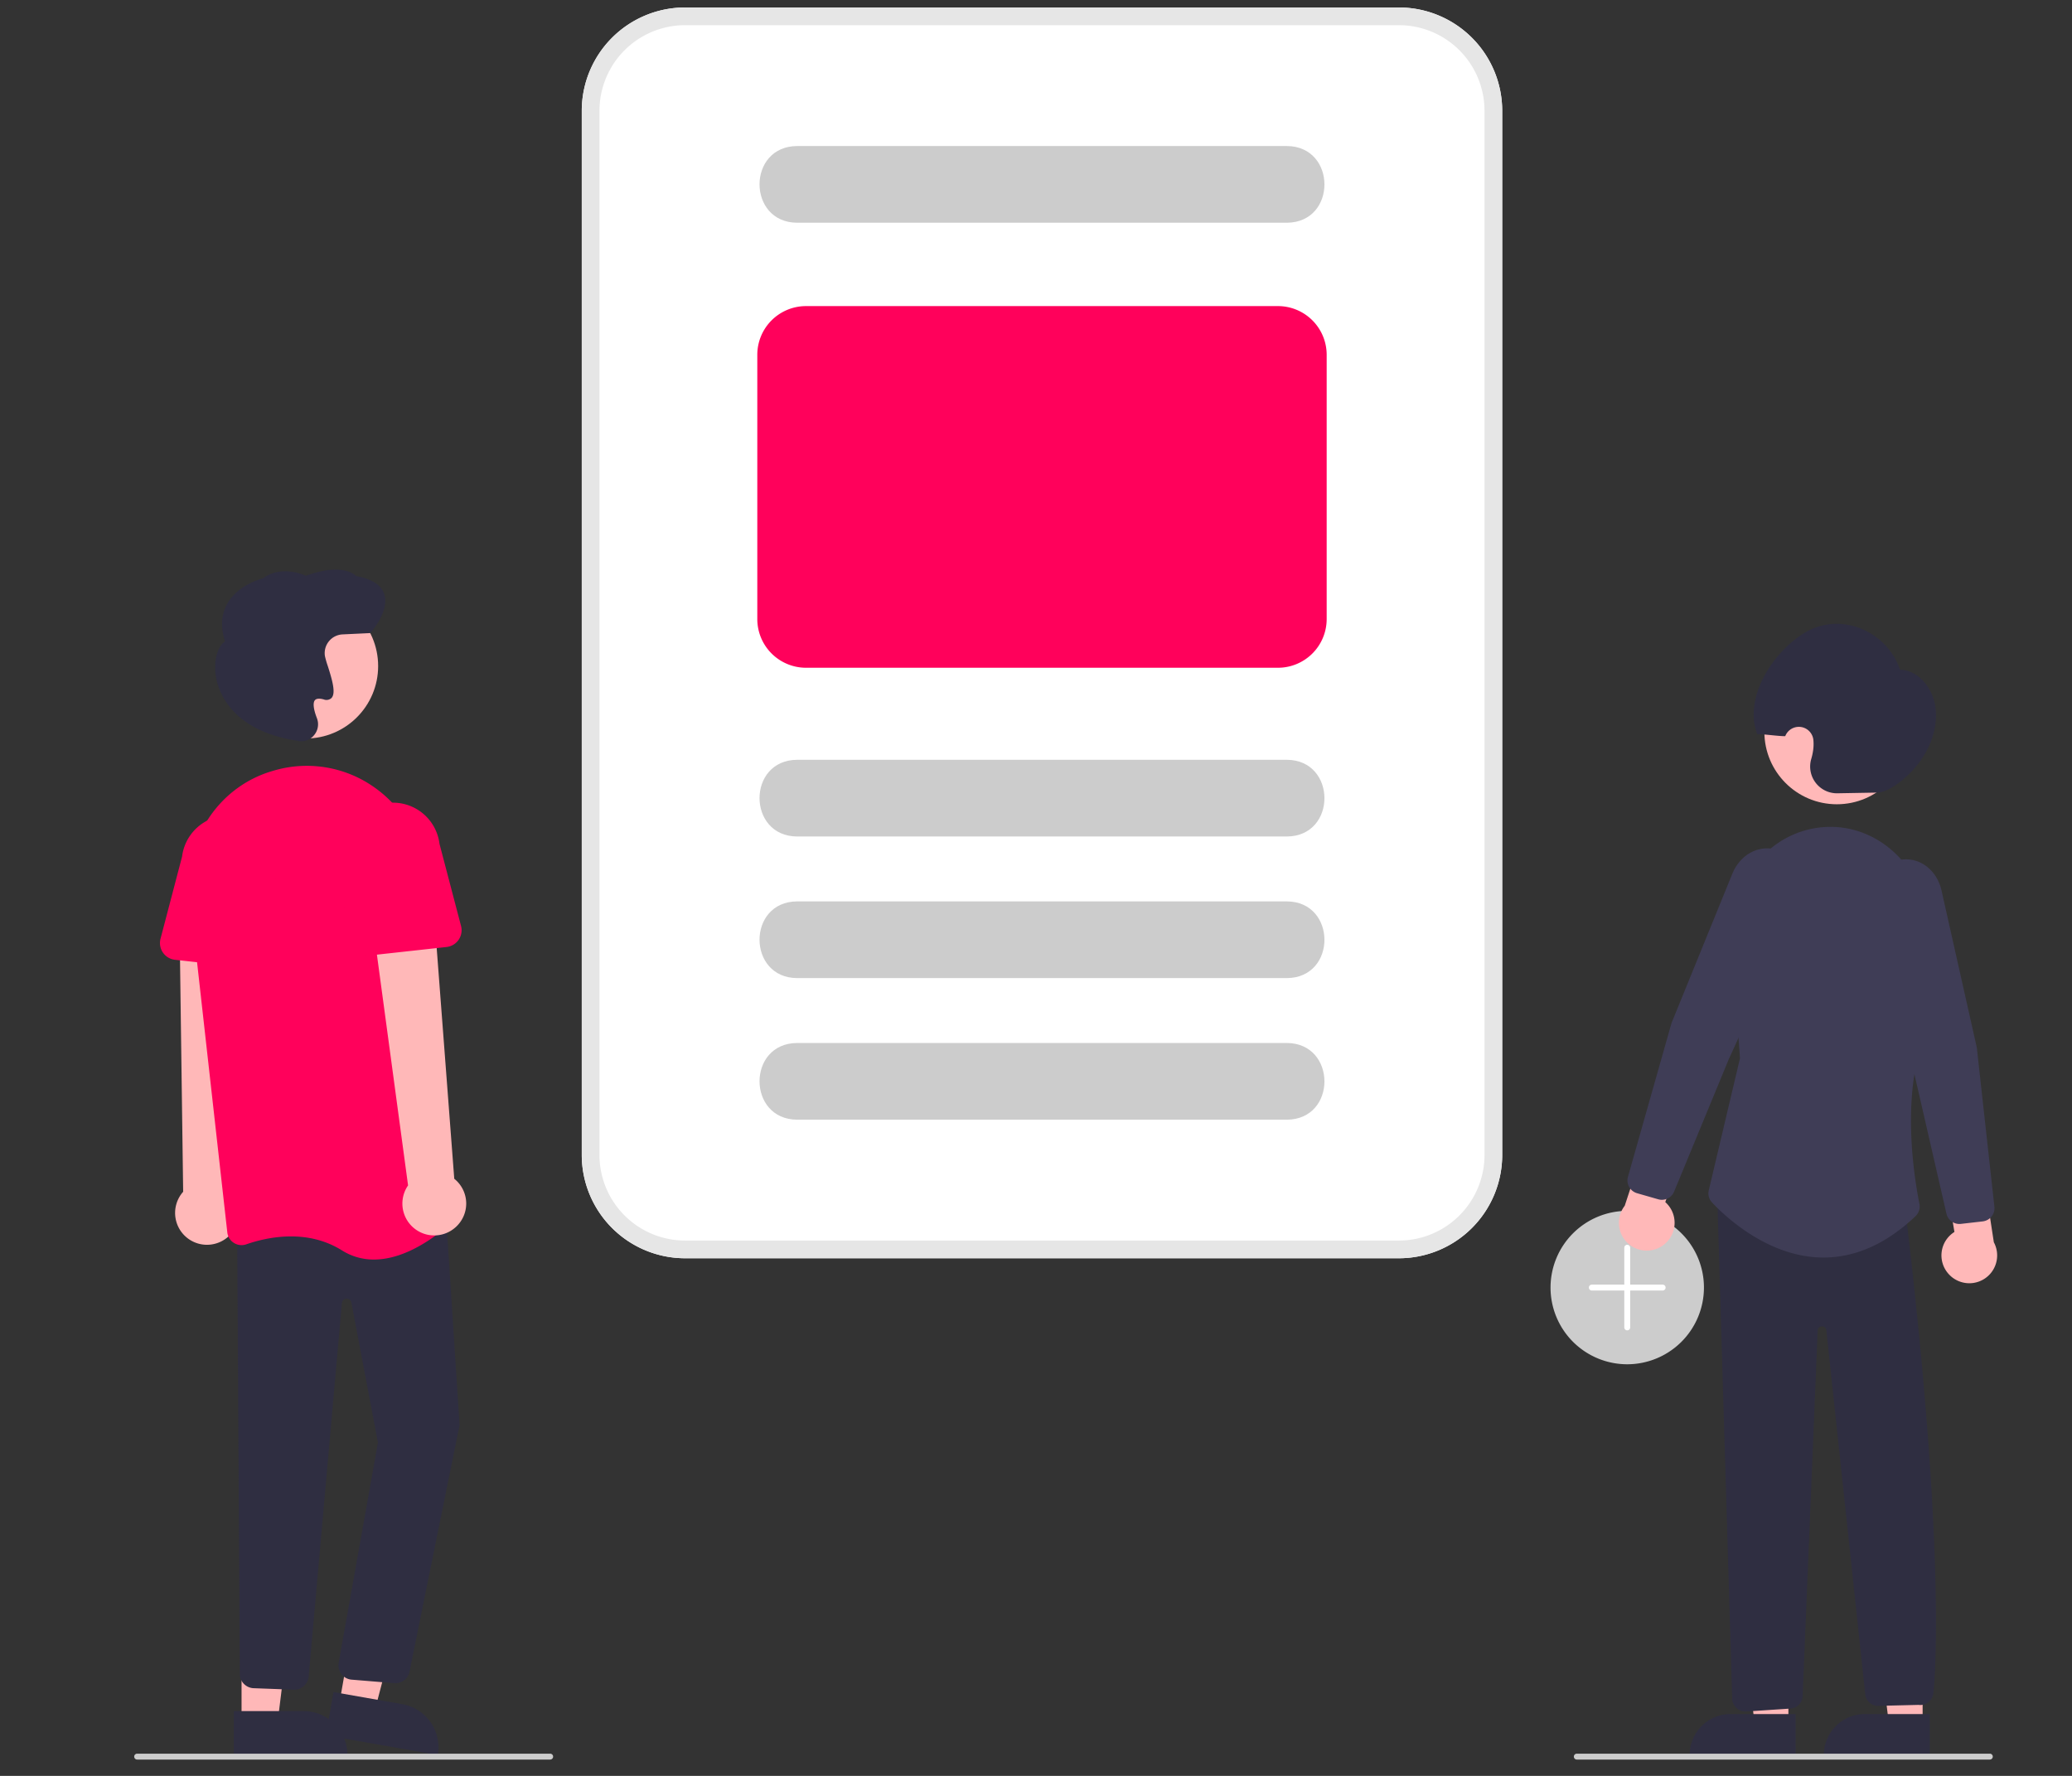
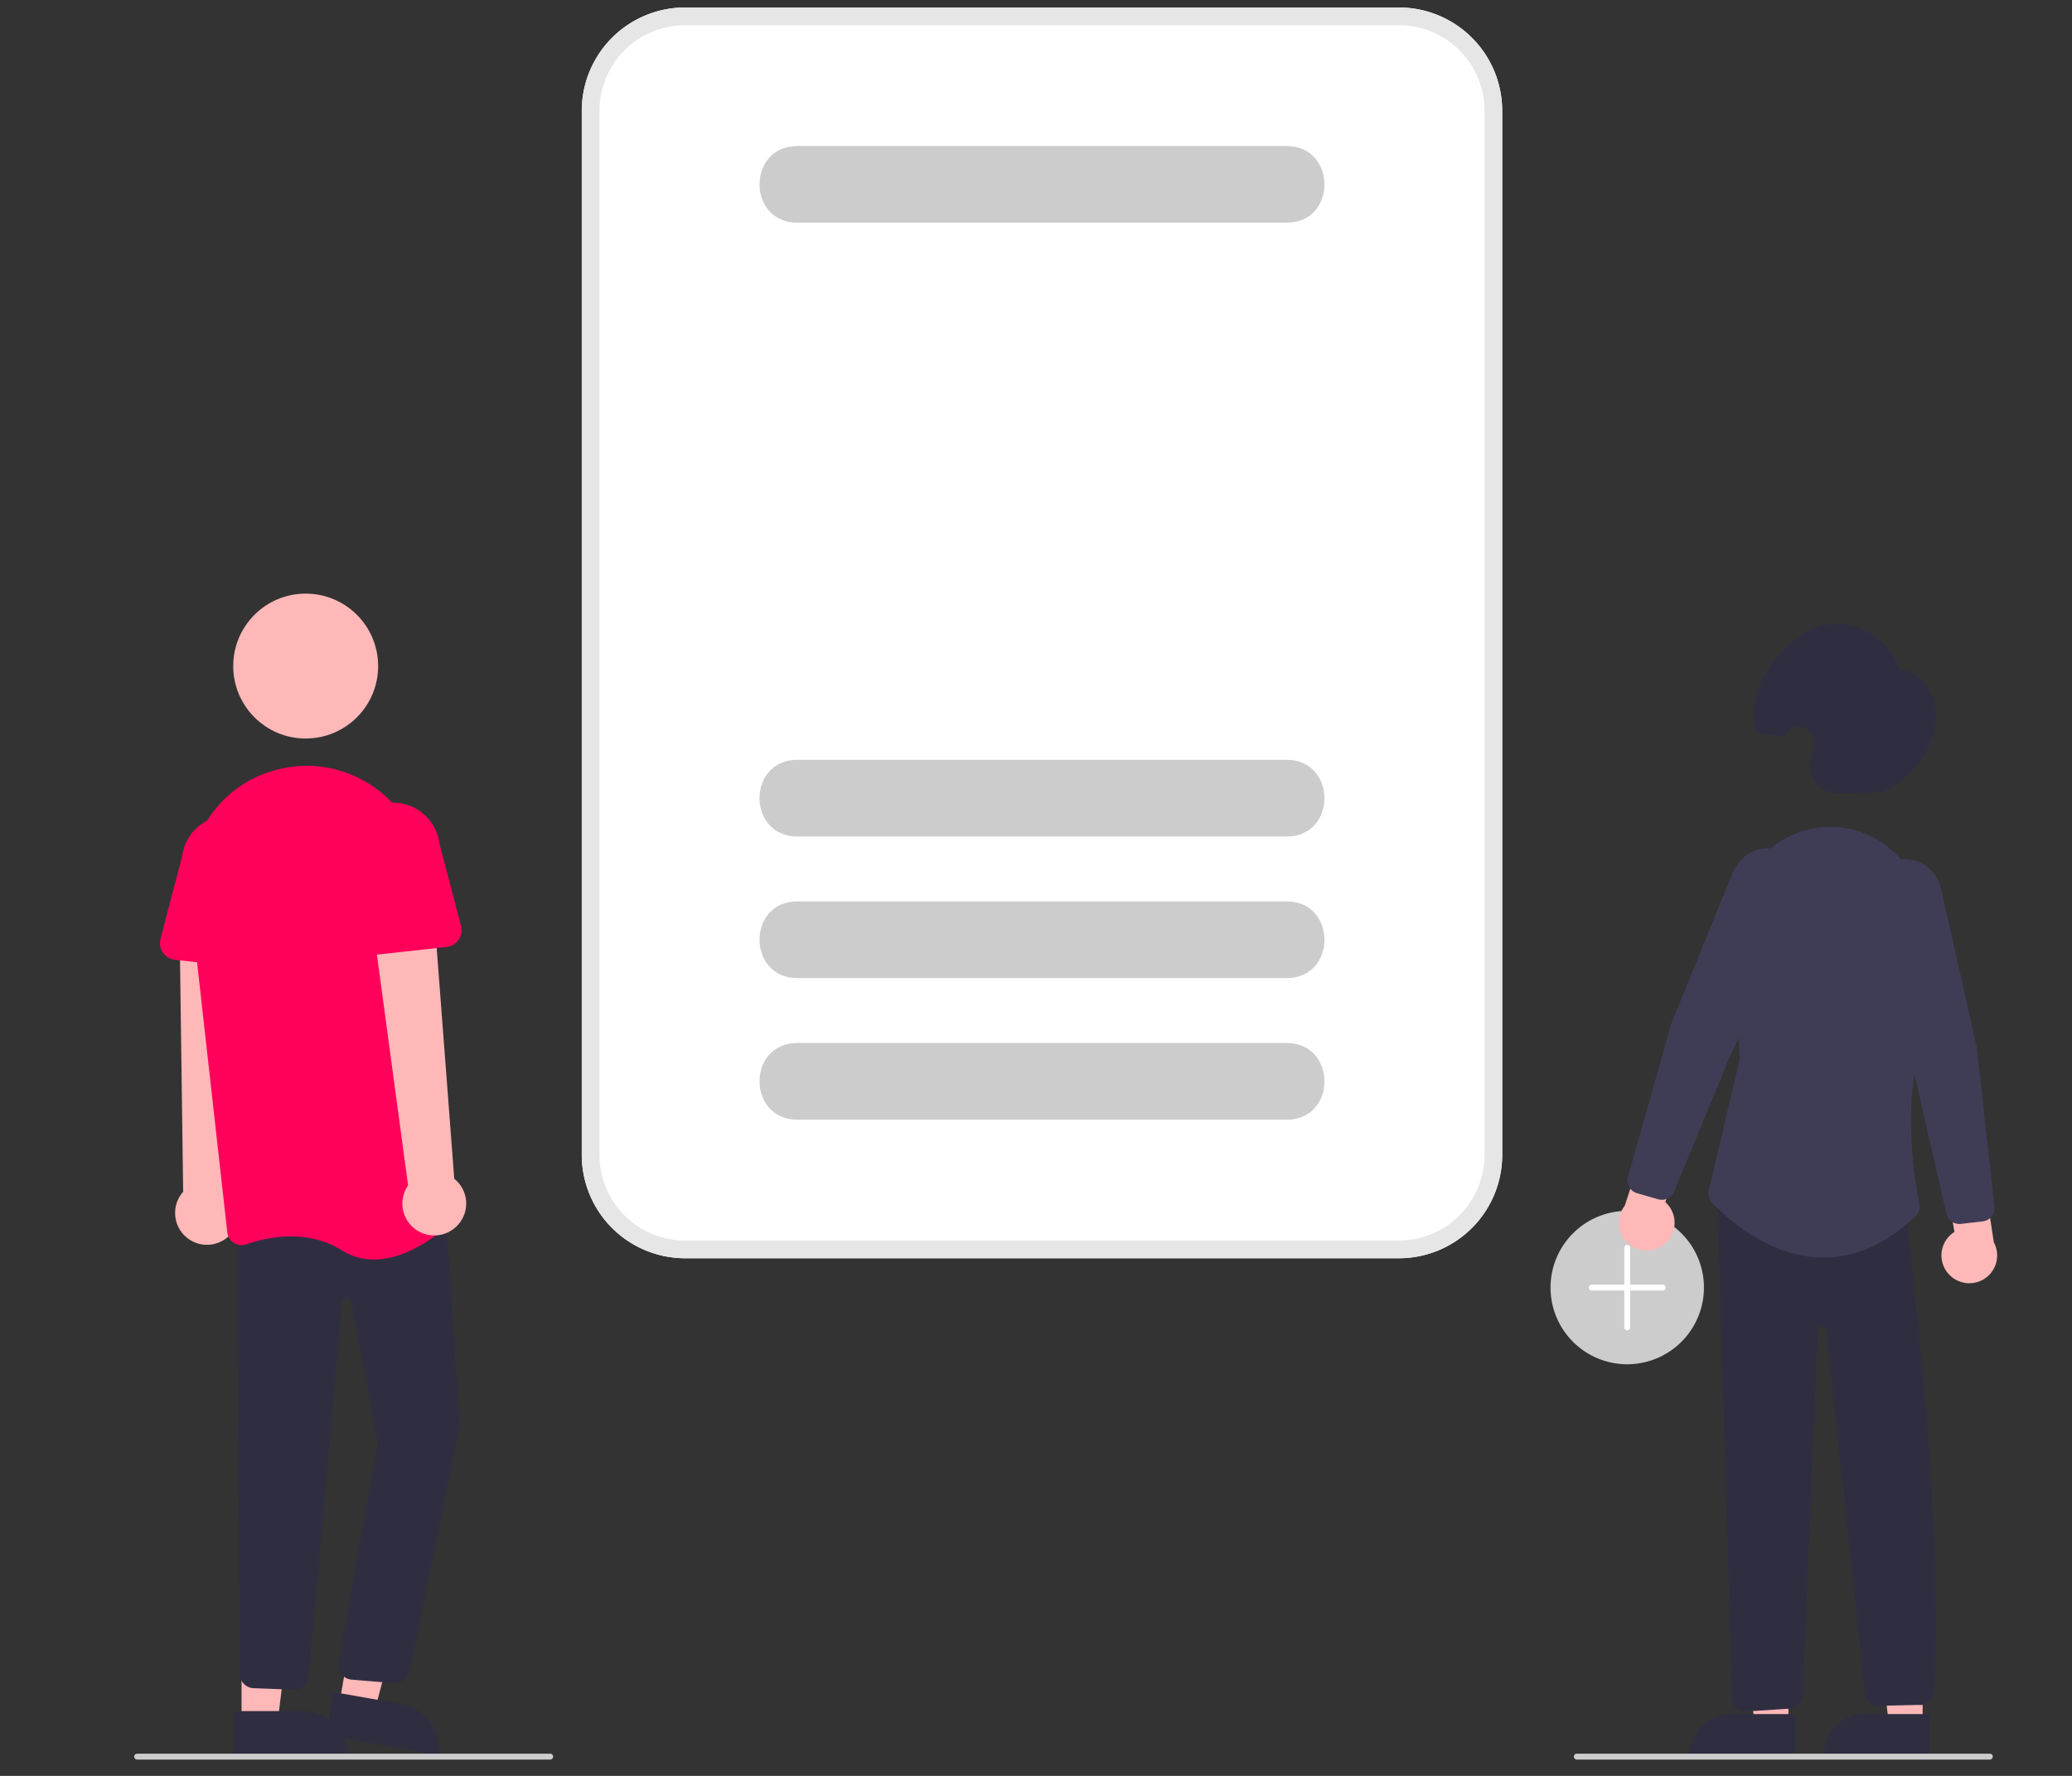
<svg xmlns="http://www.w3.org/2000/svg" xmlns:ns1="http://www.inkscape.org/namespaces/inkscape" xmlns:ns2="http://sodipodi.sourceforge.net/DTD/sodipodi-0.dtd" xmlns:xlink="http://www.w3.org/1999/xlink" width="210mm" height="180mm" viewBox="0 0 210 180" version="1.1" id="svg8" ns1:version="0.92.2 (5c3e80d, 2017-08-06)" ns2:docname="blog.svg">
  <rect x="0" y="0" width="210" height="180" fill="#333333" stroke="none" />
  <defs id="defs2">
    <linearGradient xlink:href="#19dcf708-dd5c-44ad-a611-182aebfaf3c5" y2="162.72" x2="425.02" y1="459.78" x1="425.02" id="fbcf3902-941f-4a87-a568-e80fc50a1800" gradientTransform="matrix(0.694,0,0,1,79.614,0)" />
    <linearGradient gradientUnits="userSpaceOnUse" x2="219.48" y1="505.38" x1="219.48" id="19dcf708-dd5c-44ad-a611-182aebfaf3c5">
      <stop id="stop2101" stop-opacity="0.25" stop-color="gray" offset="0" />
      <stop id="stop2103" stop-opacity="0.12" stop-color="gray" offset="0.54" />
      <stop id="stop2105" stop-opacity="0.1" stop-color="gray" offset="1" />
    </linearGradient>
  </defs>
  <ns2:namedview id="base" pagecolor="#ffffff" bordercolor="#666666" borderopacity="1.0" ns1:pageopacity="0.0" ns1:pageshadow="2" ns1:zoom="0.31422626" ns1:cx="122.09613" ns1:cy="718.98831" ns1:document-units="mm" ns1:current-layer="layer1" showgrid="false" ns1:window-width="1366" ns1:window-height="745" ns1:window-x="-8" ns1:window-y="-8" ns1:window-maximized="1" />
  <g ns1:label="Camada 1" ns1:groupmode="layer" id="layer1" transform="translate(0,-117)">
    <g id="g547" transform="matrix(0.299,0,0,0.299,13.601,117.758)" ns1:export-xdpi="149.36" ns1:export-ydpi="149.36">
      <path id="path435" transform="translate(-284.259,-153.03)" d="m 790.353,612.97 a 26,26 0 1 1 26,-26 26.029,26.029 0 0 1 -26,26 z" ns1:connector-curvature="0" style="fill:#cccccc" />
      <path id="path437" transform="translate(-284.259,-153.03)" d="m 802.353,585.97 h -11 v -12.5 a 1,1 0 0 0 -2,0 v 12.5 h -11 a 1,1 0 1 0 0,2 h 11 v 12.5 a 1,1 0 0 0 2,0 v -12.5 h 11 a 1,1 0 0 0 0,-2 z" ns1:connector-curvature="0" style="fill:#ffffff" />
      <polygon id="polygon439" points="589.352,537.682 606.224,537.683 606.22,581.779 594.788,581.778 " style="fill:#ffb8b8" />
-       <path id="path441" d="m 586.622,578.511 h 22.048 v 13.882 h -35.93 v 0 A 13.882,13.882 0 0 1 586.622,578.511 Z" ns1:connector-curvature="0" style="fill:#2f2e41" />
+       <path id="path441" d="m 586.622,578.511 h 22.048 v 13.882 h -35.93 v 0 A 13.882,13.882 0 0 1 586.622,578.511 " ns1:connector-curvature="0" style="fill:#2f2e41" />
      <polygon id="polygon443" points="543.852,537.682 560.724,537.683 560.72,581.779 549.288,581.778 " style="fill:#ffb8b8" />
      <path id="path445" d="m 541.122,578.511 h 22.048 v 13.882 h -35.93 v 0 A 13.882,13.882 0 0 1 541.122,578.511 Z" ns1:connector-curvature="0" style="fill:#2f2e41" />
      <path id="path447" transform="translate(-284.259,-153.03)" d="m 899.285,582.358 a 9.377,9.377 0 0 1 1.976,-14.242 l -3.541,-21.133 12.318,-5.284 4.581,29.915 a 9.428,9.428 0 0 1 -15.334,10.745 z" ns1:connector-curvature="0" style="fill:#ffb8b8" />
      <path id="path449" transform="translate(-284.259,-153.03)" d="m 802.847,572.372 a 9.377,9.377 0 0 0 0.404,-14.373 l 6.984,-20.258 -11.276,-7.246 -9.46,28.747 a 9.428,9.428 0 0 0 13.349,13.13 z" ns1:connector-curvature="0" style="fill:#ffb8b8" />
-       <circle id="circle451" r="24.561" cy="245.542" cx="577.139" style="fill:#ffb8b8" />
      <path id="path453" transform="translate(-284.259,-153.03)" d="m 802.088,557.216 a 4.502,4.502 0 0 1 -1.245,-0.176 l -7.159,-2.055 a 4.508,4.508 0 0 1 -3.088,-5.551 l 14.774,-52.162 20.602,-50.575 c 2.049,-5.028 6.329,-8.325 11.17,-8.605 a 11.446,11.446 0 0 1 10.778,6.277 v 0 a 15.621,15.621 0 0 1 0.357,13.771 l -23.417,51.21 -18.616,45.083 a 4.498,4.498 0 0 1 -4.156,2.784 z" ns1:connector-curvature="0" style="fill:#3f3d56" />
      <path id="path455" transform="translate(-284.259,-153.03)" d="m 875.258,419.169 -13.647,0.243 a 9.074,9.074 0 0 1 -8.896,-11.59 21.128,21.128 0 0 0 0.656,-3.013 15.224,15.224 0 0 0 0.09,-3.354 4.952,4.952 0 0 0 -9.554,-1.408 v 0 c -2.295,0.033 -7.183,-0.715 -9.478,-0.683 -4.872,-12.49 5.745,-28.833 17.174,-34.972 11.651,-6.258 26.775,0.109 31.241,13.152 6.198,0.111 11.235,6.225 12.033,13.106 0.799,6.882 -2.032,14.067 -6.363,19.342 -4.331,5.274 -10.018,9.119 -13.256,9.176 z" ns1:connector-curvature="0" style="fill:#2f2e41" />
      <path id="path457" transform="translate(-284.259,-153.03)" d="m 830.4,730.691 a 4.515,4.515 0 0 1 -4.461,-4.01 l -5.063,-170.235 63.787,4.541 0.049,0.41 c 14.415,120.663 9.487,162.432 9.436,162.839 a 4.498,4.498 0 0 1 -5.075,4.203 l -14.097,0.338 a 4.498,4.498 0 0 1 -3.989,-4.296 l -13.171,-123.3 a 1.406,1.406 0 0 0 -1.466,-1.056 1.463,1.463 0 0 0 -1.439,1.177 l -5.089,123.704 a 4.481,4.481 0 0 1 -4.041,4.67 l -14.932,0.993 a 4.456,4.456 0 0 1 -0.447,0.022 z" ns1:connector-curvature="0" style="fill:#2f2e41" />
      <path id="path459" transform="translate(-284.259,-153.03)" d="m 856.868,576.787 c -0.382,0 -0.762,-0.006 -1.145,-0.018 -18.342,-0.552 -32.692,-14.429 -36.653,-18.669 a 4.478,4.478 0 0 1 -1.081,-4.097 l 10.581,-44.764 -2.807,-38.917 a 38.369,38.369 0 0 1 10.506,-29.633 31.664,31.664 0 0 1 24.386,-9.866 c 17.855,0.852 31.941,16.812 32.069,36.333 0.198,30.235 -0.693,32.312 -0.985,32.995 -8.911,20.797 -4.044,49.989 -2.34,58.441 a 4.516,4.516 0 0 1 -1.337,4.188 c -9.8,9.299 -20.29,14.008 -31.193,14.008 z" ns1:connector-curvature="0" style="fill:#3f3d56" />
      <path id="path461" transform="translate(-284.259,-153.03)" d="m 902.933,565.408 a 4.497,4.497 0 0 1 -4.38,-3.494 L 887.636,514.357 873.005,459.999 a 15.621,15.621 0 0 1 2.627,-13.522 11.456,11.456 0 0 1 11.666,-4.41 c 4.729,1.076 8.405,5.035 9.595,10.333 l 11.955,53.229 5.962,53.941 a 4.509,4.509 0 0 1 -3.963,4.965 l -7.4,0.844 a 4.487,4.487 0 0 1 -0.516,0.03 z" ns1:connector-curvature="0" style="fill:#3f3d56" />
      <path id="path463" transform="translate(-284.259,-153.03)" d="m 315.09,570.537 a 10.743,10.743 0 0 0 1.582,-16.396 l 4.167,-93.018 -21.216,2.381 1.233,90.985 a 10.801,10.801 0 0 0 14.234,16.048 z" ns1:connector-curvature="0" style="fill:#ffb8b8" />
      <polygon id="polygon465" points="93.543,531.525 77.722,528.392 69.534,574.966 81.609,577.089 " style="fill:#ffb8b8" />
      <path id="path467" transform="rotate(-170.029,220.694,670.641)" d="m 350.232,727.314 h 38.531 v 14.887 H 365.119 A 14.887,14.887 0 0 1 350.232,727.314 Z" ns1:connector-curvature="0" style="fill:#2f2e41" />
      <polygon id="polygon469" points="54.484,533.722 36.39,533.723 36.392,581.01 48.652,581.01 " style="fill:#ffb8b8" />
      <path id="path471" transform="rotate(179.997,195.162,661.462)" d="m 318.024,730.536 h 38.531 v 14.887 h -23.644 a 14.887,14.887 0 0 1 -14.887,-14.887 v 0 z" ns1:connector-curvature="0" style="fill:#2f2e41" />
      <path id="path473" transform="translate(-284.259,-153.03)" d="m 372.803,721.09 a 4.748,4.748 0 0 1 -0.573,-0.034 l -14.43,-1.187 a 4.881,4.881 0 0 1 -4.243,-5.66 l 13.325,-74.681 -9.004,-47.474 a 1.627,1.627 0 0 0 -3.219,0.16 l -11.256,126.628 a 4.924,4.924 0 0 1 -5.21,4.437 l -13.595,-0.506 a 4.888,4.888 0 0 1 -4.536,-4.631 l -0.914,-151.768 70.481,-8.81 4.924,76.041 -0.02,0.081 -16.991,83.675 a 4.886,4.886 0 0 1 -4.741,3.73 z" ns1:connector-curvature="0" style="fill:#2f2e41" />
      <circle id="circle475" r="24.561" cy="223.255" cx="58.129" style="fill:#ffb8b8" />
      <path id="path477" transform="translate(-284.259,-153.03)" d="m 365.53,577.467 a 20.11,20.11 0 0 1 -10.857,-3.106 c -11.897,-7.436 -25.411,-4.481 -32.407,-2.057 a 4.88,4.88 0 0 1 -4.221,-0.481 4.811,4.811 0 0 1 -2.224,-3.552 L 303.099,454.646 c -2.132,-19.038 9.336,-36.937 27.268,-42.56 v 0 q 1.011,-0.317 2.055,-0.601 a 39.569,39.569 0 0 1 32.972,5.723 40.204,40.204 0 0 1 17.167,29.353 L 393.271,560.948 a 4.807,4.807 0 0 1 -1.527,4.007 c -3.754,3.473 -14.652,12.511 -26.214,12.512 z" ns1:connector-curvature="0" style="fill:#ff015b" />
      <path id="path479" transform="translate(-284.259,-153.03)" d="m 326.789,479.012 -28.703,-3.156 a 5.717,5.717 0 0 1 -4.905,-7.134 l 7.306,-27.846 a 15.879,15.879 0 0 1 31.556,3.563 l 1.085,28.675 a 5.717,5.717 0 0 1 -6.338,5.898 z" ns1:connector-curvature="0" style="fill:#ff015b" />
      <path id="path481" transform="translate(-284.259,-153.03)" d="m 393.156,566.554 a 10.743,10.743 0 0 0 -0.406,-16.468 l -7.073,-92.842 -20.789,4.68 12.203,90.414 a 10.801,10.801 0 0 0 16.064,14.216 z" ns1:connector-curvature="0" style="fill:#ffb8b8" />
      <path id="path483" transform="translate(-284.259,-153.03)" d="m 356.919,473.176 a 5.711,5.711 0 0 1 -1.818,-4.4 l 1.085,-28.675 a 15.879,15.879 0 0 1 31.556,-3.563 l 7.306,27.846 a 5.717,5.717 0 0 1 -4.905,7.134 l -28.703,3.156 a 5.711,5.711 0 0 1 -4.52,-1.498 z" ns1:connector-curvature="0" style="fill:#ff015b" />
-       <path id="path485" transform="translate(-284.259,-153.03)" d="m 340.927,401.771 a 5.683,5.683 0 0 1 -1.297,-0.151 l -0.125,-0.03 c -21.594,-3.304 -26.367,-15.812 -27.414,-21.035 -1.084,-5.408 0.15,-10.628 2.94,-12.656 -1.521,-4.803 -1.277,-9.061 0.727,-12.662 3.495,-6.28 11.081,-8.404 12.098,-8.664 6.058,-4.469 13.306,-1.486 14.625,-0.881 11.719,-4.335 16.198,-0.727 17.008,0.079 5.238,0.941 8.431,2.964 9.491,6.016 1.991,5.731 -4.305,12.86 -4.574,13.161 l -0.14,0.156 -9.38,0.447 a 6.358,6.358 0 0 0 -5.981,7.317 v 0 a 29.604,29.604 0 0 0 0.96,3.355 c 1.602,5.006 2.802,9.283 1.254,10.909 a 2.51,2.51 0 0 1 -2.625,0.455 c -1.467,-0.392 -2.462,-0.31 -2.958,0.245 -0.77,0.859 -0.535,3.035 0.662,6.125 a 5.739,5.739 0 0 1 -1.046,5.847 5.568,5.568 0 0 1 -4.226,1.967 z" ns1:connector-curvature="0" style="fill:#2f2e41" />
      <path id="path487" transform="translate(-284.259,-153.03)" d="m 425.259,746.97 h -140 a 1,1 0 0 1 0,-2 h 140 a 1,1 0 1 1 0,2 z" ns1:connector-curvature="0" style="fill:#cccccc" />
      <path id="path489" transform="translate(-284.259,-153.03)" d="m 913.259,746.97 h -140 a 1,1 0 0 1 0,-2 h 140 a 1,1 0 1 1 0,2 z" ns1:connector-curvature="0" style="fill:#cccccc" />
      <path id="path491" transform="translate(-284.259,-153.03)" d="m 712.971,577.03 h -242 a 35.04,35.04 0 0 1 -35,-35 v -354 a 35.04,35.04 0 0 1 35,-35 h 242 a 35.04,35.04 0 0 1 35,35 v 354 a 35.04,35.04 0 0 1 -35,35 z" ns1:connector-curvature="0" style="fill:#ffffff" />
      <path id="path493" transform="translate(-284.259,-153.03)" d="m 674.972,434.059 h -166 c -16.957,-0.082 -17.028,-25.912 8.4e-4,-26 l 165.999,-5e-5 c 16.945,0.079 17.037,25.911 0,26 z" ns1:connector-curvature="0" style="fill:#cccccc" />
      <path id="path495" transform="translate(-284.259,-153.03)" d="m 674.972,226 h -166 c -16.957,-0.082 -17.028,-25.912 8.4e-4,-26 L 674.972,200 c 16.945,0.079 17.037,25.911 0,26 z" ns1:connector-curvature="0" style="fill:#cccccc" />
      <path id="path497" transform="translate(-284.259,-153.03)" d="m 674.972,482.059 h -166 c -16.957,-0.082 -17.028,-25.912 8.4e-4,-26 l 165.999,-5e-5 c 16.945,0.079 17.037,25.911 0,26 z" ns1:connector-curvature="0" style="fill:#cccccc" />
      <path id="path499" transform="translate(-284.259,-153.03)" d="m 674.972,530.059 h -166 c -16.957,-0.082 -17.028,-25.912 8.4e-4,-26 l 165.999,-5e-5 c 16.945,0.079 17.037,25.911 0,26 z" ns1:connector-curvature="0" style="fill:#cccccc" />
-       <path id="path501" transform="translate(-284.259,-153.03)" d="m 671.971,376.859 h -160 a 16.519,16.519 0 0 1 -16.5,-16.5 v -89.6 a 16.519,16.519 0 0 1 16.5,-16.5 h 160 a 16.519,16.519 0 0 1 16.5,16.5 v 89.6 a 16.519,16.519 0 0 1 -16.5,16.5 z" ns1:connector-curvature="0" style="fill:#ff015b" />
      <path id="path503" transform="translate(-284.259,-153.03)" d="m 712.971,577.03 h -242 a 35.04,35.04 0 0 1 -35,-35 v -354 a 35.04,35.04 0 0 1 35,-35 h 242 a 35.04,35.04 0 0 1 35,35 v 354 a 35.04,35.04 0 0 1 -35,35 z m -242,-418 a 29.033,29.033 0 0 0 -29,29 v 354 a 29.033,29.033 0 0 0 29,29 h 242 a 29.033,29.033 0 0 0 29,-29 v -354 a 29.033,29.033 0 0 0 -29,-29 z" ns1:connector-curvature="0" style="fill:#e6e6e6" />
    </g>
  </g>
</svg>